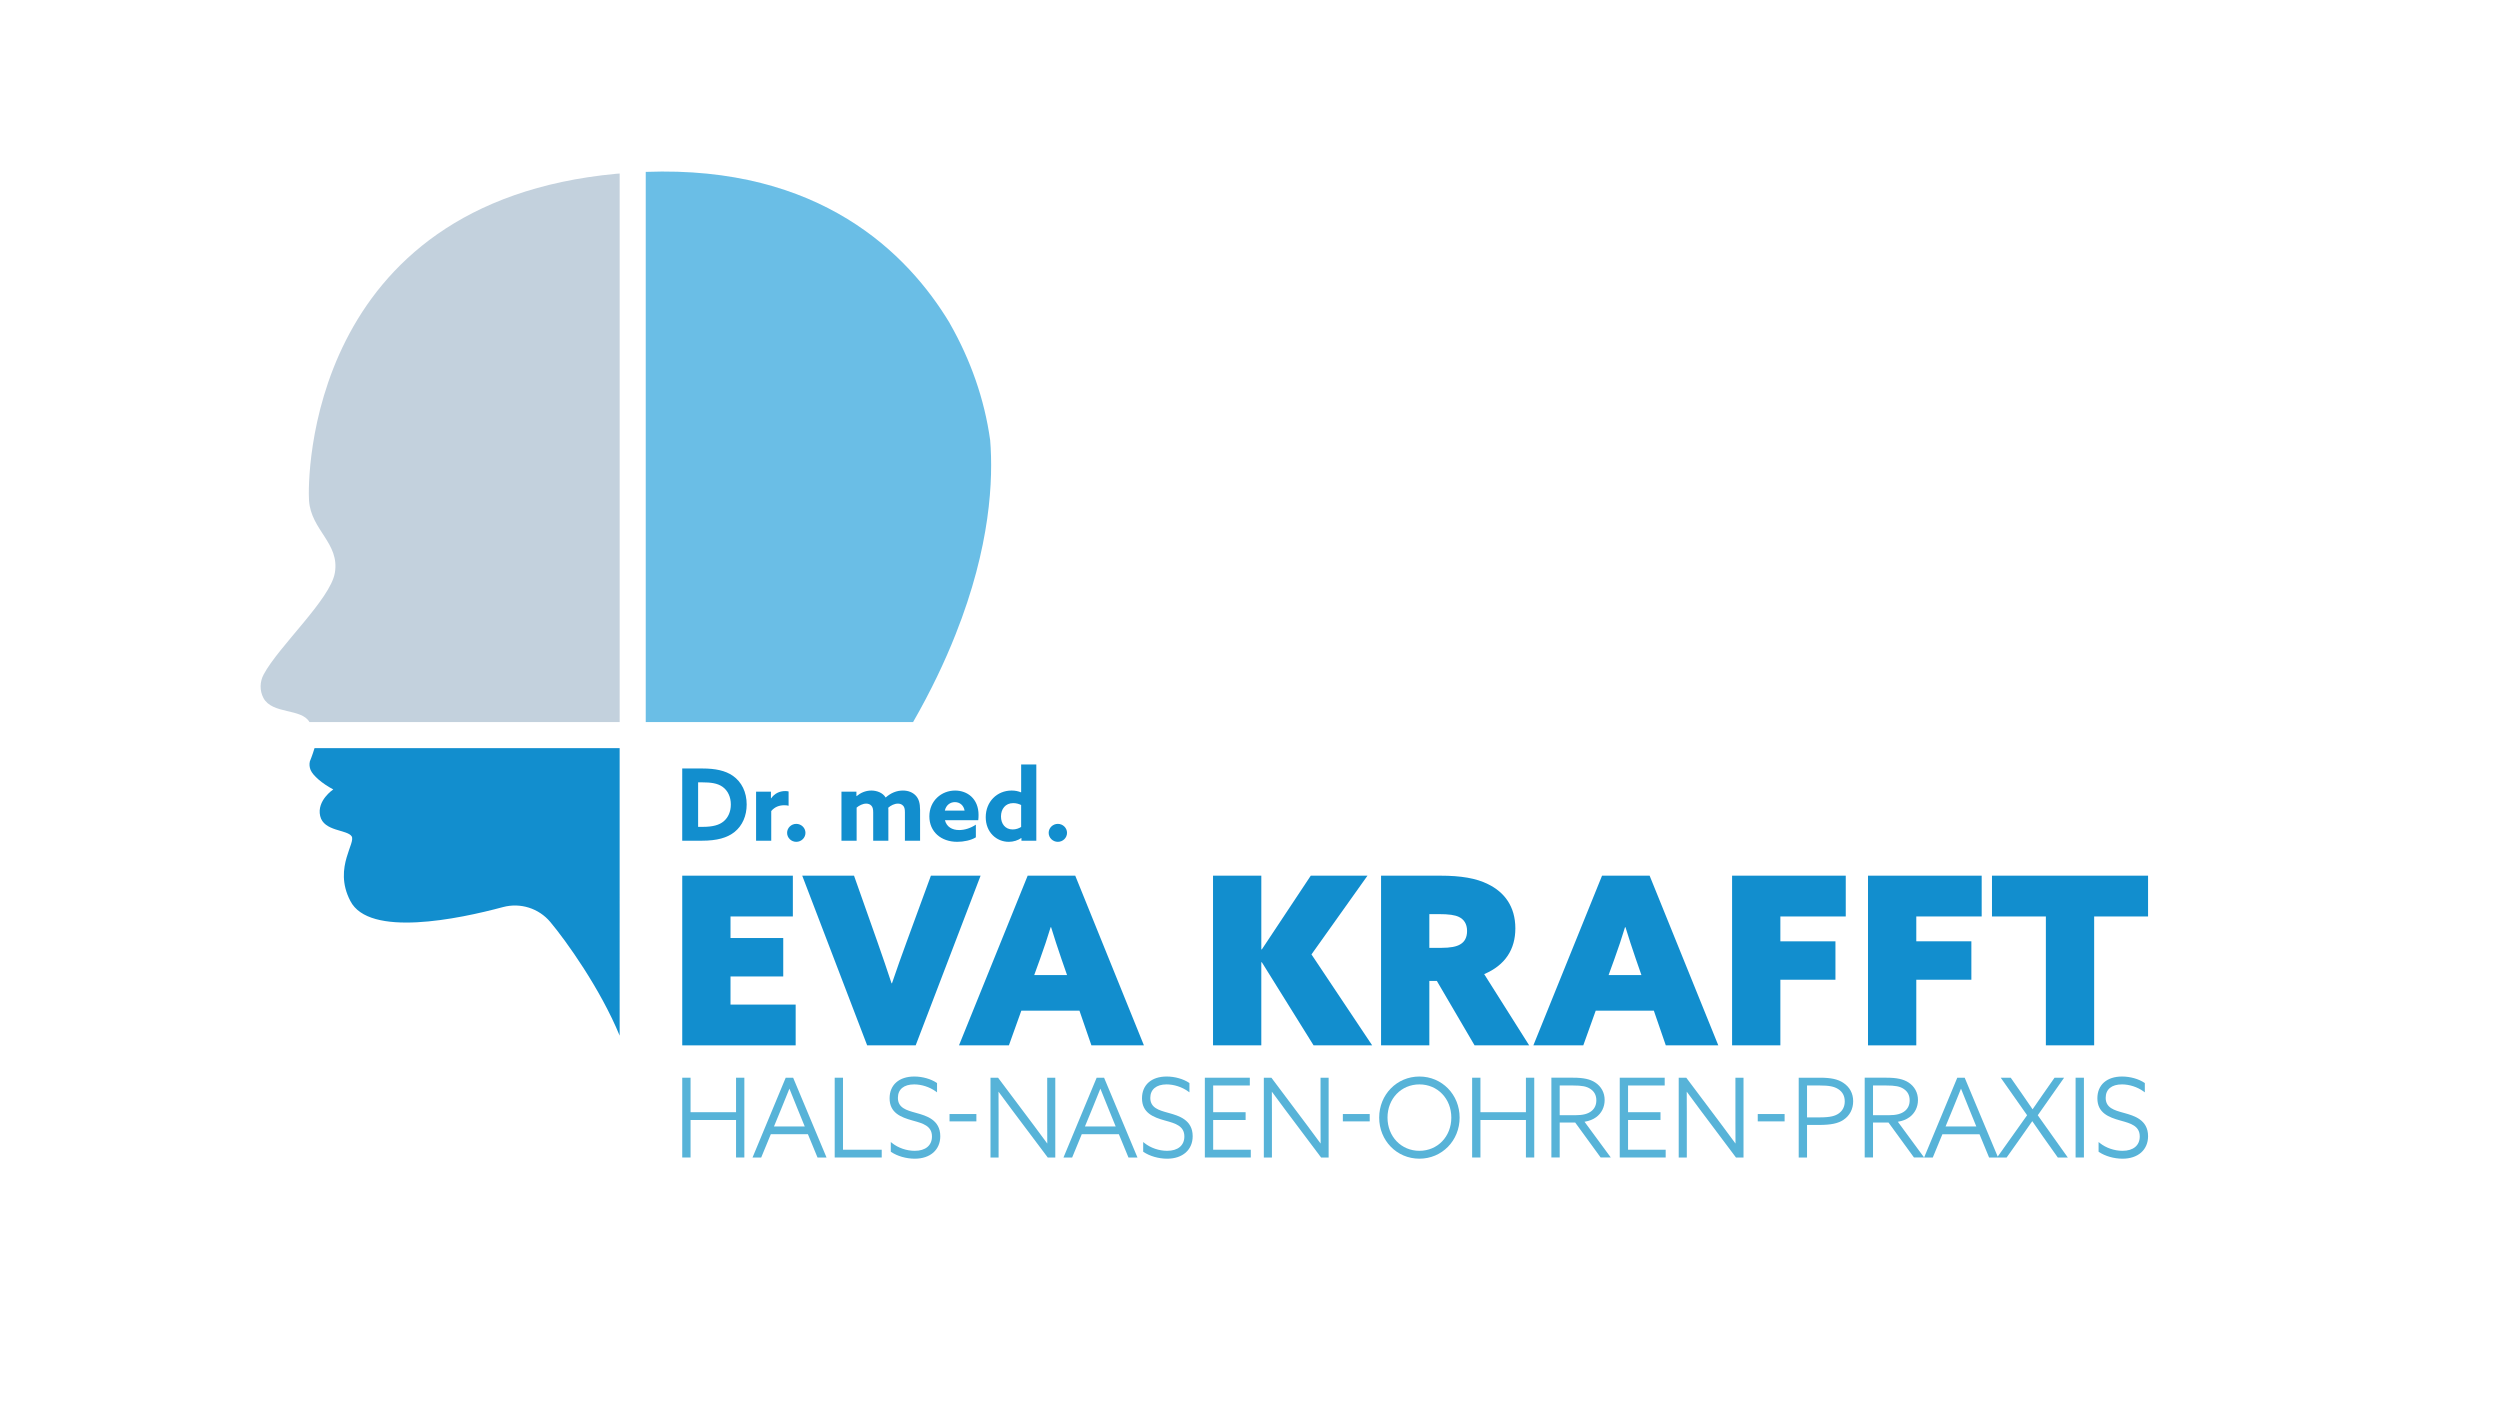
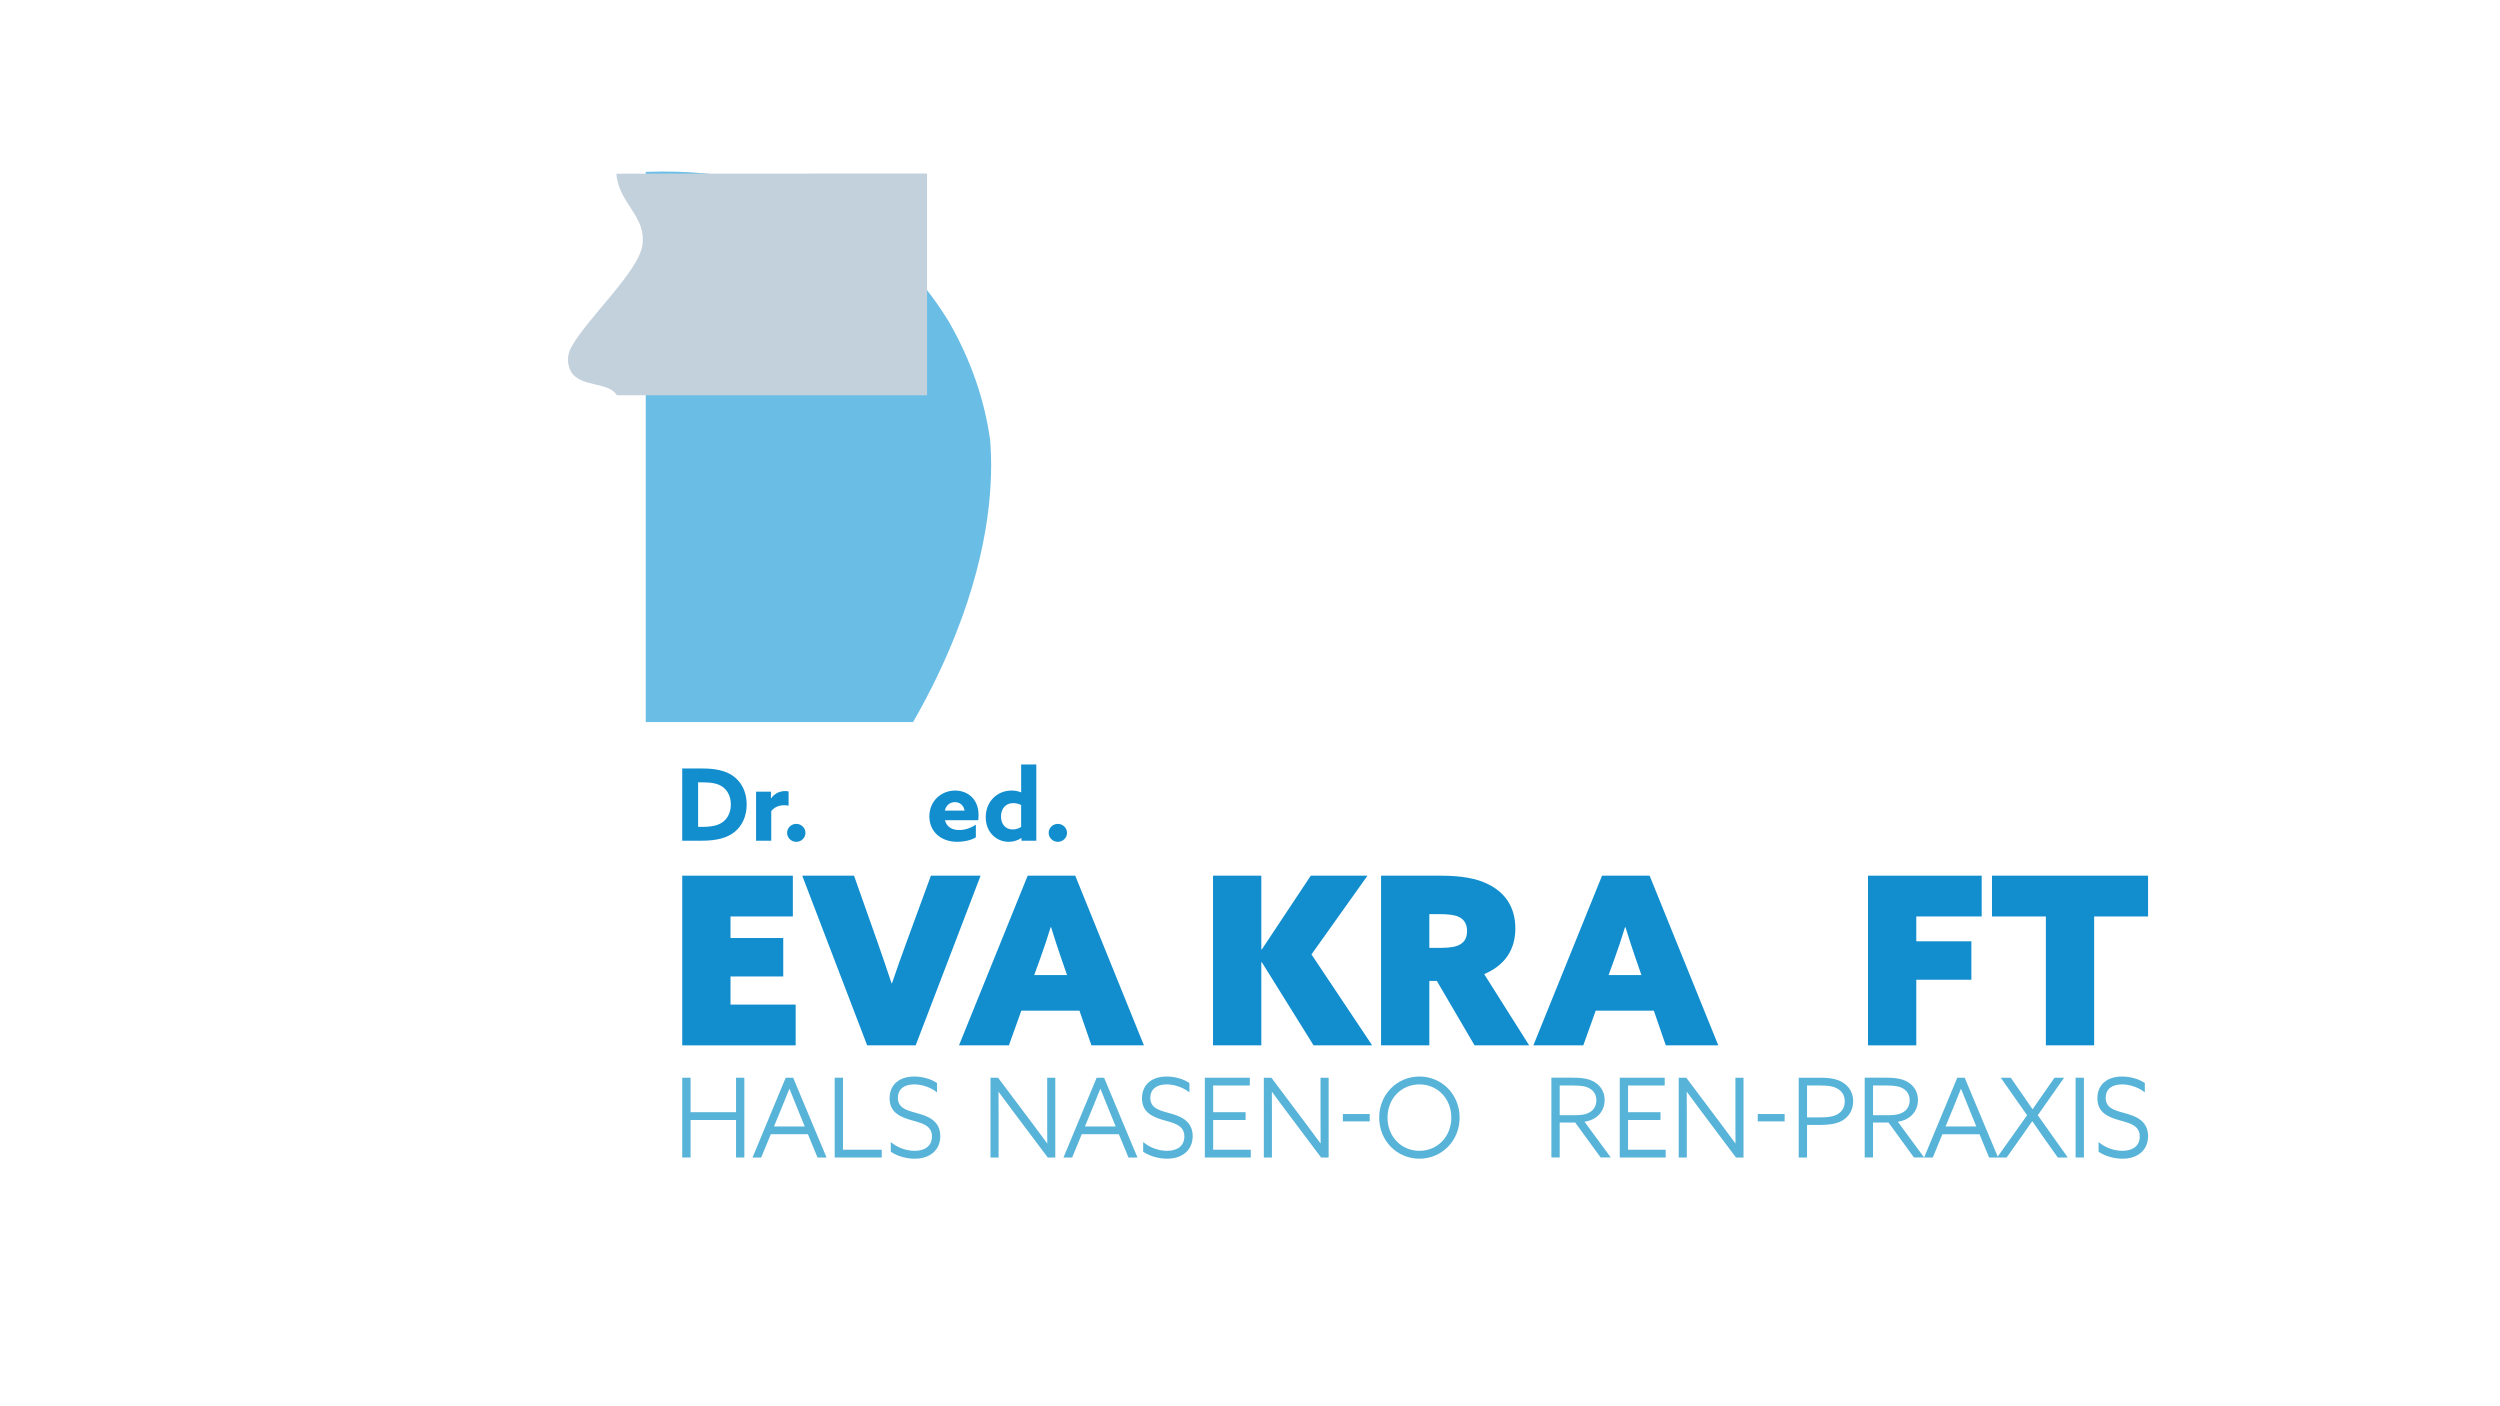
<svg xmlns="http://www.w3.org/2000/svg" version="1.1" id="Ebene_1" x="0px" y="0px" viewBox="0 0 1920 1080" style="enable-background:new 0 0 1920 1080;" xml:space="preserve">
  <style type="text/css">
	.st0{fill:#57B3D8;}
	.st1{fill:#128ECE;}
	.st2{fill:#6ABEE6;}
	.st3{fill:#C3D1DD;}
</style>
  <g>
    <polygon class="st0" points="565.28,854.17 530.35,854.17 530.35,827.68 523.96,827.68 523.96,888.96 530.35,888.96 530.35,860.15    565.28,860.15 565.28,888.96 571.66,888.96 571.66,827.68 565.28,827.68  " />
    <path class="st0" d="M609.12,827.68h-5.69l-25.48,61.28h6.66l7.37-17.88h28.5l7.37,17.88h6.92l-25.47-60.87L609.12,827.68z    M618.03,865.1h-23.6l5.75-13.98c2.27-5.52,4.19-10.28,6.09-15.04c1.89,4.77,3.93,9.85,6.09,15.12L618.03,865.1z" />
    <polygon class="st0" points="647.43,827.68 641.05,827.68 641.05,888.96 677.16,888.96 677.16,882.99 647.43,882.99  " />
    <path class="st0" d="M704.08,854.86l-0.86-0.24c-7.01-1.94-13.63-3.76-13.63-11.46c0-6.57,4.55-10.34,12.5-10.34   c5.7,0,11.86,2,16.5,5.34l1.06,0.76v-7.12l-0.29-0.2c-4.39-2.98-10.98-4.83-17.18-4.83c-11.7,0-18.97,6.41-18.97,16.73   c0,11.2,8.67,14.56,17.55,17.04l0.57,0.16c7.42,2.05,14.42,3.98,14.42,12.12c0,6.89-4.95,11.01-13.24,11.01   c-6.2,0-12.67-2.21-17.3-5.9l-1.08-0.86v7.45l0.29,0.2c4.7,3.19,11.63,5.17,18.09,5.17c11.92,0,19.63-6.8,19.63-17.31   C722.12,859.94,711.26,856.88,704.08,854.86z" />
-     <rect x="729.24" y="855.58" class="st0" width="20.62" height="5.64" />
    <path class="st0" d="M804.25,862.05c0,5.38,0,10.92,0.06,16.2c-2.89-3.95-6.3-8.58-10.2-13.78l-27.6-36.78h-5.81v61.28h6.22v-34.37   c0-5.38,0-10.92-0.06-16.2c3.78,5.17,6.88,9.36,10.2,13.78l27.61,36.78h5.8v-61.28h-6.22V862.05z" />
    <path class="st0" d="M847.93,827.68h-5.69l-25.48,61.28h6.66l7.37-17.88h28.5l7.37,17.88h6.91l-25.47-60.87L847.93,827.68z    M856.84,865.1h-23.59l5.75-13.98c2.27-5.52,4.19-10.29,6.09-15.04c1.86,4.71,3.9,9.79,6.09,15.13L856.84,865.1z" />
    <path class="st0" d="M897.93,854.86l-0.86-0.24c-7.01-1.94-13.64-3.76-13.64-11.46c0-6.48,4.67-10.34,12.5-10.34   c5.7,0,11.86,2,16.5,5.34l1.06,0.76v-7.12l-0.29-0.2c-4.39-2.98-10.98-4.83-17.18-4.83c-11.7,0-18.96,6.41-18.96,16.73   c0,11.21,8.67,14.56,17.54,17.04l0.57,0.16c7.42,2.05,14.42,3.98,14.42,12.12c0,6.89-4.95,11.01-13.24,11.01   c-6.2,0-12.67-2.21-17.3-5.9l-1.08-0.86v7.45l0.29,0.2c4.7,3.19,11.63,5.17,18.09,5.17c11.92,0,19.63-6.8,19.63-17.31   C915.97,859.94,905.11,856.88,897.93,854.86z" />
    <polygon class="st0" points="931.71,860.15 956.63,860.15 956.63,854.17 931.71,854.17 931.71,833.65 959.86,833.65 959.86,827.68    925.32,827.68 925.32,888.96 960.6,888.96 960.6,882.99 931.71,882.99  " />
    <path class="st0" d="M1014.17,862.05c0,5.38,0,10.92,0.06,16.2c-3.74-5.12-6.85-9.31-10.2-13.79l-27.61-36.78h-5.8v61.28h6.22   v-34.37c0-5.38,0-10.92-0.06-16.2c3.82,5.22,6.92,9.42,10.2,13.79l27.61,36.78h5.8v-61.28h-6.22V862.05z" />
    <rect x="1031.31" y="855.58" class="st0" width="20.63" height="5.64" />
    <path class="st0" d="M1090.1,826.77c-17.32,0-30.89,13.86-30.89,31.55s13.57,31.55,30.89,31.55c17.32,0,30.89-13.86,30.89-31.55   S1107.43,826.77,1090.1,826.77z M1114.61,858.32c0,14.54-10.53,25.5-24.5,25.5c-13.97,0-24.5-10.96-24.5-25.5   c0-14.54,10.53-25.5,24.5-25.5C1104.07,832.82,1114.61,843.78,1114.61,858.32z" />
-     <polygon class="st0" points="1171.91,854.17 1136.98,854.17 1136.98,827.68 1130.6,827.68 1130.6,888.96 1136.98,888.96    1136.98,860.15 1171.91,860.15 1171.91,888.96 1178.3,888.96 1178.3,827.68 1171.91,827.68  " />
    <path class="st0" d="M1225.8,858.03c4.18-2.99,6.57-7.81,6.57-13.21c0-5.63-2.58-10.42-7.26-13.48c-3.97-2.57-9.04-3.67-16.92-3.67   h-16.73v61.28h6.39v-26.83h11.91l19.54,26.83h7.79l-20.17-27.43C1220.67,860.84,1223.45,859.74,1225.8,858.03z M1197.85,833.65   h10.01c7.1,0,10.64,0.69,13.54,2.62c3.09,2.06,4.59,4.94,4.59,8.8c0,3.39-1.2,6.11-3.57,8.1c-2.77,2.3-6.68,3.32-12.65,3.32h-11.92   V833.65z" />
    <polygon class="st0" points="1250.34,860.15 1275.26,860.15 1275.26,854.17 1250.34,854.17 1250.34,833.65 1278.49,833.65    1278.49,827.68 1243.96,827.68 1243.96,888.96 1279.24,888.96 1279.24,882.99 1250.34,882.99  " />
    <path class="st0" d="M1332.8,862.05c0,5.38,0,10.92,0.06,16.2c-3.81-5.2-6.91-9.39-10.2-13.79l-27.61-36.78h-5.8v61.28h6.22v-34.37   c0-5.38,0-10.92-0.06-16.2c3.76,5.14,6.86,9.33,10.2,13.79l27.61,36.78h5.8v-61.28h-6.22V862.05z" />
    <rect x="1349.95" y="855.58" class="st0" width="20.63" height="5.64" />
    <path class="st0" d="M1415.65,831.6c-4.22-2.78-9.41-3.92-17.92-3.92h-16.32v61.28h6.39v-25h9.02c9.4,0,14.93-1.16,19.08-4.01   c4.73-3.18,7.33-8.23,7.33-14.22C1423.24,839.76,1420.61,834.87,1415.65,831.6z M1412.17,855.12c-2.69,1.87-6.1,3.03-14.77,3.03   h-9.6v-24.5h9.6c7.31,0,11.21,0.76,14.38,2.79c3.31,2.12,4.99,5.3,4.99,9.46C1416.77,849.82,1415.17,853.01,1412.17,855.12z" />
    <path class="st0" d="M1466.43,858.03c4.18-3,6.57-7.81,6.57-13.21c0-5.63-2.58-10.42-7.26-13.48c-3.97-2.57-9.04-3.67-16.92-3.67   h-16.73v61.28h6.39v-26.83h11.91l19.54,26.83h7.79l-20.17-27.43C1461.3,860.84,1464.08,859.75,1466.43,858.03z M1466.62,845.07   c0,3.39-1.2,6.11-3.57,8.1c-2.77,2.3-6.68,3.32-12.66,3.32h-11.91v-22.84h10.01c7.09,0,10.64,0.69,13.54,2.62   C1465.12,838.33,1466.62,841.21,1466.62,845.07z" />
    <path class="st0" d="M1585.24,827.68h-7.34l-9.47,13.53c-2.65,3.82-4.93,7.12-7.4,10.74c-2.56-3.79-5-7.33-7.65-11.15l-9.14-13.12   h-7.68l20.26,28.82l-22.58,31.76l-25.18-60.16l-0.17-0.41h-5.69l-25.48,61.28h6.67l7.37-17.88h28.5l7.37,17.88h6.11h0.8h6.55   l11.3-15.93c2.81-3.98,5.77-8.19,8.39-11.99c2.91,4.31,6.12,8.87,8.32,11.99l11.3,15.93h7.68l-23.08-32.46L1585.24,827.68z    M1517.8,865.1h-23.59l5.75-13.98c2.27-5.52,4.19-10.28,6.09-15.04c1.87,4.73,3.92,9.81,6.09,15.12L1517.8,865.1z" />
    <rect x="1594.06" y="827.68" class="st0" width="6.39" height="61.28" />
    <path class="st0" d="M1631.67,854.86l-0.86-0.24c-7.01-1.94-13.64-3.76-13.64-11.46c0-6.57,4.55-10.34,12.5-10.34   c5.7,0,11.87,2,16.5,5.34l1.06,0.76v-7.12l-0.29-0.2c-4.39-2.98-10.98-4.83-17.18-4.83c-11.7,0-18.97,6.41-18.97,16.73   c0,11.21,8.67,14.56,17.55,17.04l0.57,0.16c7.42,2.05,14.42,3.98,14.42,12.12c0,6.89-4.95,11.01-13.24,11.01   c-6.2,0-12.67-2.21-17.3-5.9l-1.08-0.86v7.45l0.29,0.2c4.7,3.19,11.63,5.17,18.09,5.17c11.92,0,19.63-6.8,19.63-17.31   C1649.71,859.94,1638.86,856.88,1631.67,854.86z" />
  </g>
  <g>
    <g>
      <path class="st1" d="M523.96,672.52h84.95v31.32h-47.88v16.56h40.5v29.52h-40.5v21.6h50.04v31.32h-87.11V672.52z" />
      <path class="st1" d="M616.11,672.52h39.78l18,50.94c3.78,10.8,7.38,21.24,10.8,31.68h0.36c3.6-10.62,7.56-21.78,11.34-32.04    l18.54-50.57h38.16l-49.85,130.31h-37.26L616.11,672.52z" />
      <path class="st1" d="M789.25,672.52h36.54l52.74,130.31H838.2l-9.18-26.64h-44.64l-9.54,26.64h-38.34L789.25,672.52z     M806.89,712.11c-2.52,8.28-5.04,15.84-8.1,24.3l-4.5,12.42h25.2l-4.32-12.42c-3.06-8.82-5.4-16.2-7.92-24.3H806.89z" />
      <path class="st1" d="M931.61,672.52h37.08v56.51l0.36,0.18l37.62-56.69h43.56l-43.02,60.47l46.61,69.83h-45l-39.78-63.89    l-0.36,0.18v63.71h-37.08V672.52z" />
      <path class="st1" d="M1060.65,672.52h45.54c15.84,0,27.54,1.98,36.54,6.48c12.6,6.12,21.06,17.1,21.06,34.02    c0,16.02-7.74,28.26-23.94,35.1l34.56,54.72h-41.94l-28.98-49.49h-5.76v49.49h-37.08V672.52z M1106.91,727.95    c6.84,0,11.7-0.9,14.58-2.7c3.42-1.98,5.22-5.4,5.22-10.26c0-5.58-2.52-9-6.3-10.8c-3.06-1.44-7.38-2.16-15.84-2.16h-6.84v25.92    H1106.91z" />
      <path class="st1" d="M1230.37,672.52h36.54l52.74,130.31h-40.32l-9.18-26.64h-44.64l-9.54,26.64h-38.34L1230.37,672.52z     M1248.01,712.11c-2.52,8.28-5.04,15.84-8.1,24.3l-4.5,12.42h25.2l-4.32-12.42c-3.06-8.82-5.4-16.2-7.92-24.3H1248.01z" />
-       <path class="st1" d="M1330.25,672.52h87.29v31.32h-50.22v19.08h42.3v29.52h-42.3v50.4h-37.08V672.52z" />
      <path class="st1" d="M1434.64,672.52h87.29v31.32h-50.22v19.08h42.3v29.52h-42.3v50.4h-37.08V672.52z" />
      <path class="st1" d="M1571.24,703.83h-41.4v-31.32h119.87v31.32h-41.4v98.99h-37.08V703.83z" />
    </g>
  </g>
  <path class="st2" d="M760.45,338.09c-4.38-31.57-15.04-61.66-30.88-89.51c-0.05-0.19-0.19-0.37-0.28-0.56  c-32.04-53.18-99.38-121.04-233.36-116.01v422.53h205.33c13.69-23.89,24.36-46.38,32.65-67.39  C760.78,419.58,762.87,367.94,760.45,338.09z" />
-   <path class="st3" d="M473.39,133.45C235.42,155.67,236.21,368.5,237.33,384.42c1.58,22.87,23.7,32.69,19.84,55.51  c-3.45,20.35-43.12,56.4-54.67,78.05c-3.03,5.63-3.17,12.43-0.19,18.07c6.8,12.67,29.22,7.78,35.35,18.49c12.92,0,238.25,0,238.25,0  V133.27C475.07,133.31,474.23,133.36,473.39,133.45z" />
-   <path class="st1" d="M241.56,574.57c-1.63,5.45-3.59,10.2-3.59,10.2c-0.51,2.19-0.28,4.52,0.56,6.57  c1.82,4.33,8.75,10.34,17.42,14.95c0,0-12.81,8.48-10.06,20.4c2.7,11.92,20.77,10.34,24.17,15.6c1.58,2.51-1.54,8.2-3.82,16.11  c-2.56,8.76-4.1,20.3,2.79,33.48c14.34,28.27,83.03,13.97,117.31,4.75c13.32-3.54,27.48,0.93,36.32,11.5  c12.11,14.48,38.33,51.02,53.23,87.25c0,0-2.7-8.06,0,0c0,0-0.19-1.16,0,0V574.57H241.56z" />
+   <path class="st3" d="M473.39,133.45c1.58,22.87,23.7,32.69,19.84,55.51  c-3.45,20.35-43.12,56.4-54.67,78.05c-3.03,5.63-3.17,12.43-0.19,18.07c6.8,12.67,29.22,7.78,35.35,18.49c12.92,0,238.25,0,238.25,0  V133.27C475.07,133.31,474.23,133.36,473.39,133.45z" />
  <g>
    <g>
      <path class="st1" d="M523.96,590.2h15.55c9.88,0,17.55,1.61,23.29,5.59c6.82,4.75,10.65,12.57,10.65,22.07    c0,8.73-3.29,16.17-9.19,20.99c-5.67,4.6-13.64,6.82-25.29,6.82h-15.02V590.2z M539.52,635.03c7.89,0,12.95-1.38,16.4-4.37    c3.29-2.83,5.36-7.28,5.36-12.8c0-5.82-2.3-10.73-6.44-13.64c-3.91-2.76-9.19-3.37-15.4-3.37h-3.29v34.17H539.52z" />
      <path class="st1" d="M580.66,607.98h11.42v5.06l0.15,0.08c2.61-3.68,6.28-5.59,10.96-5.59c0.77,0,1.61,0.08,2.45,0.31v10.96    c-0.92-0.23-2.07-0.38-3.14-0.38c-4.06,0-7.43,1.23-10.19,4.44v22.83h-11.64V607.98z" />
      <path class="st1" d="M611.54,632.73c3.83,0,7.05,3.07,7.05,6.9s-3.22,6.9-7.05,6.9c-3.83,0-7.05-3.06-7.05-6.9    S607.71,632.73,611.54,632.73z" />
-       <path class="st1" d="M694.98,623.92c0-2.83-0.46-4.14-1.38-5.13c-1.07-1.15-2.45-1.61-3.99-1.61c-2.68,0-5.44,1.38-7.43,3.14    c0.08,0.54,0.08,1.15,0.08,1.68v23.68h-11.65v-21.76c0-2.53-0.38-4.06-1.38-5.13c-1.07-1.15-2.45-1.61-3.99-1.61    c-2.68,0-5.44,1.46-7.35,3.06v25.44h-11.65v-37.7h11.49v3.37l0.15,0.08c2.91-2.45,6.74-4.29,11.34-4.29    c4.06,0,8.73,1.61,10.96,5.36c4.06-3.6,8.5-5.36,13.26-5.36c4.21,0,7.51,1.46,9.73,3.75c2.38,2.45,3.45,5.75,3.45,11.11v23.68    h-11.65V623.92z" />
      <path class="st1" d="M725.7,629.89c1.3,5.21,5.59,7.59,10.96,7.59c4.21,0,8.81-1.46,12.8-4.14v9.73    c-3.68,2.3-9.35,3.45-14.33,3.45c-12.41,0-21.38-7.74-21.38-19.54c0-12.03,9.35-19.84,19.77-19.84c9.27,0,18.01,6.13,18.01,18.77    c0,1.3-0.08,2.99-0.23,3.98H725.7z M740.8,622.54c-0.69-4.06-3.68-6.51-7.43-6.51c-3.6,0-6.74,2.22-7.74,6.51H740.8z" />
      <path class="st1" d="M784.32,643.61c-2.53,1.76-5.9,2.91-9.58,2.91c-9.5,0-17.7-7.36-17.7-18.93c0-11.88,8.66-20.46,19.92-20.46    c2.83,0,5.13,0.54,7.13,1.38l0.15-0.08v-21.3h11.65v58.54h-11.42v-1.99L784.32,643.61z M784.24,618.25    c-1.68-0.84-3.76-1.46-6.05-1.46c-6.13,0-9.43,4.6-9.43,10.27c0,5.59,3.22,9.96,8.96,9.96c2.53,0,4.83-0.84,6.51-1.92V618.25z" />
      <path class="st1" d="M812.43,632.73c3.83,0,7.05,3.07,7.05,6.9s-3.22,6.9-7.05,6.9c-3.83,0-7.05-3.06-7.05-6.9    S808.6,632.73,812.43,632.73z" />
    </g>
  </g>
</svg>